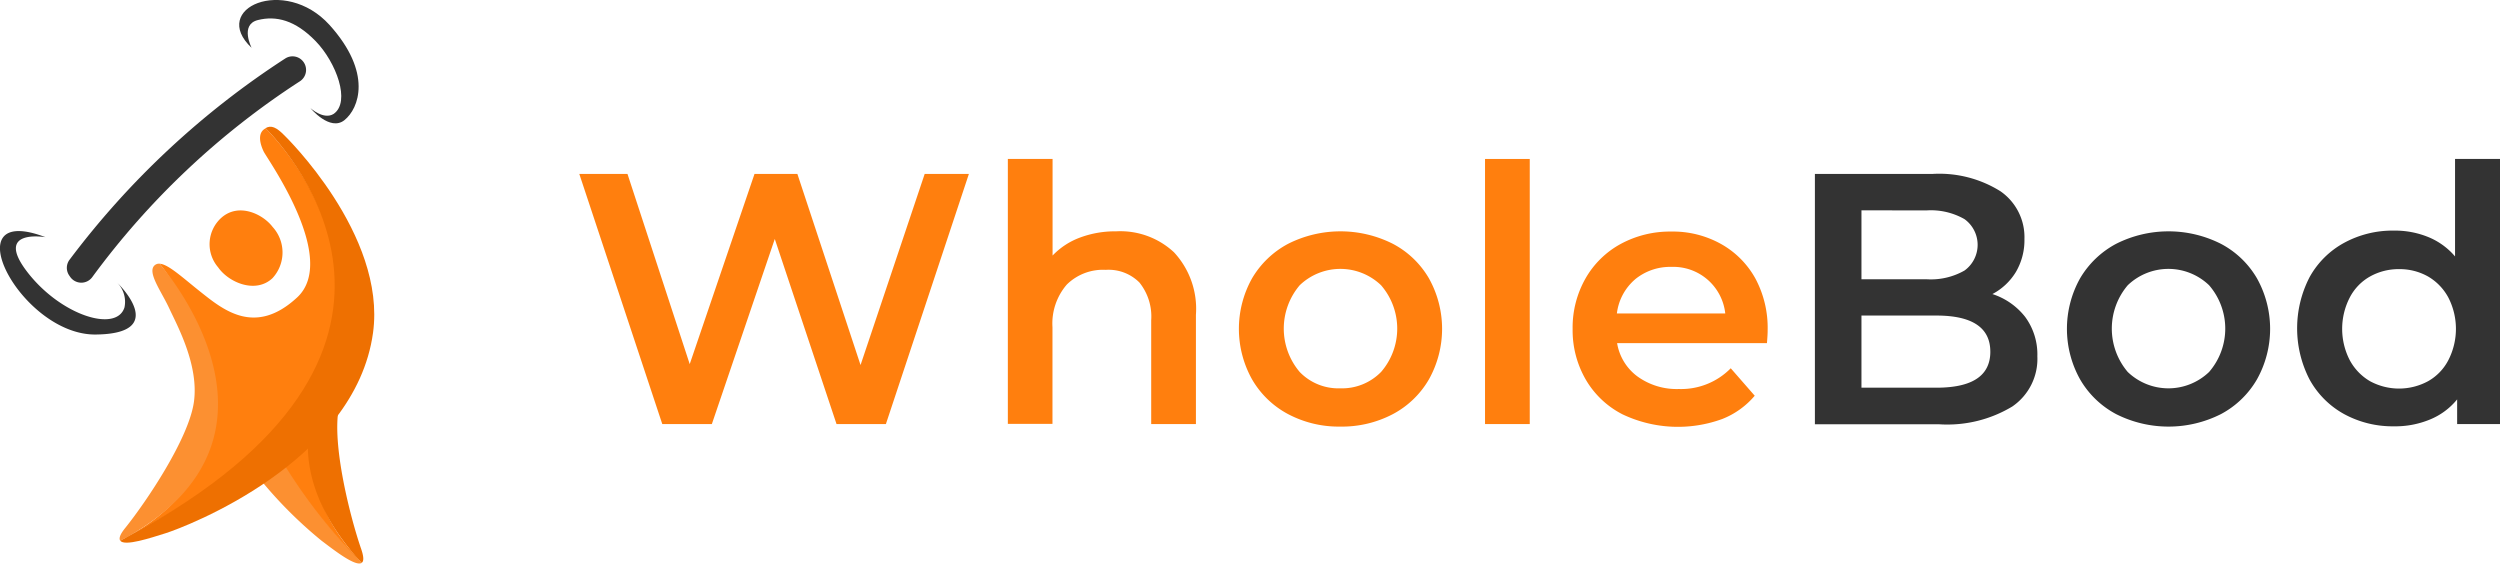
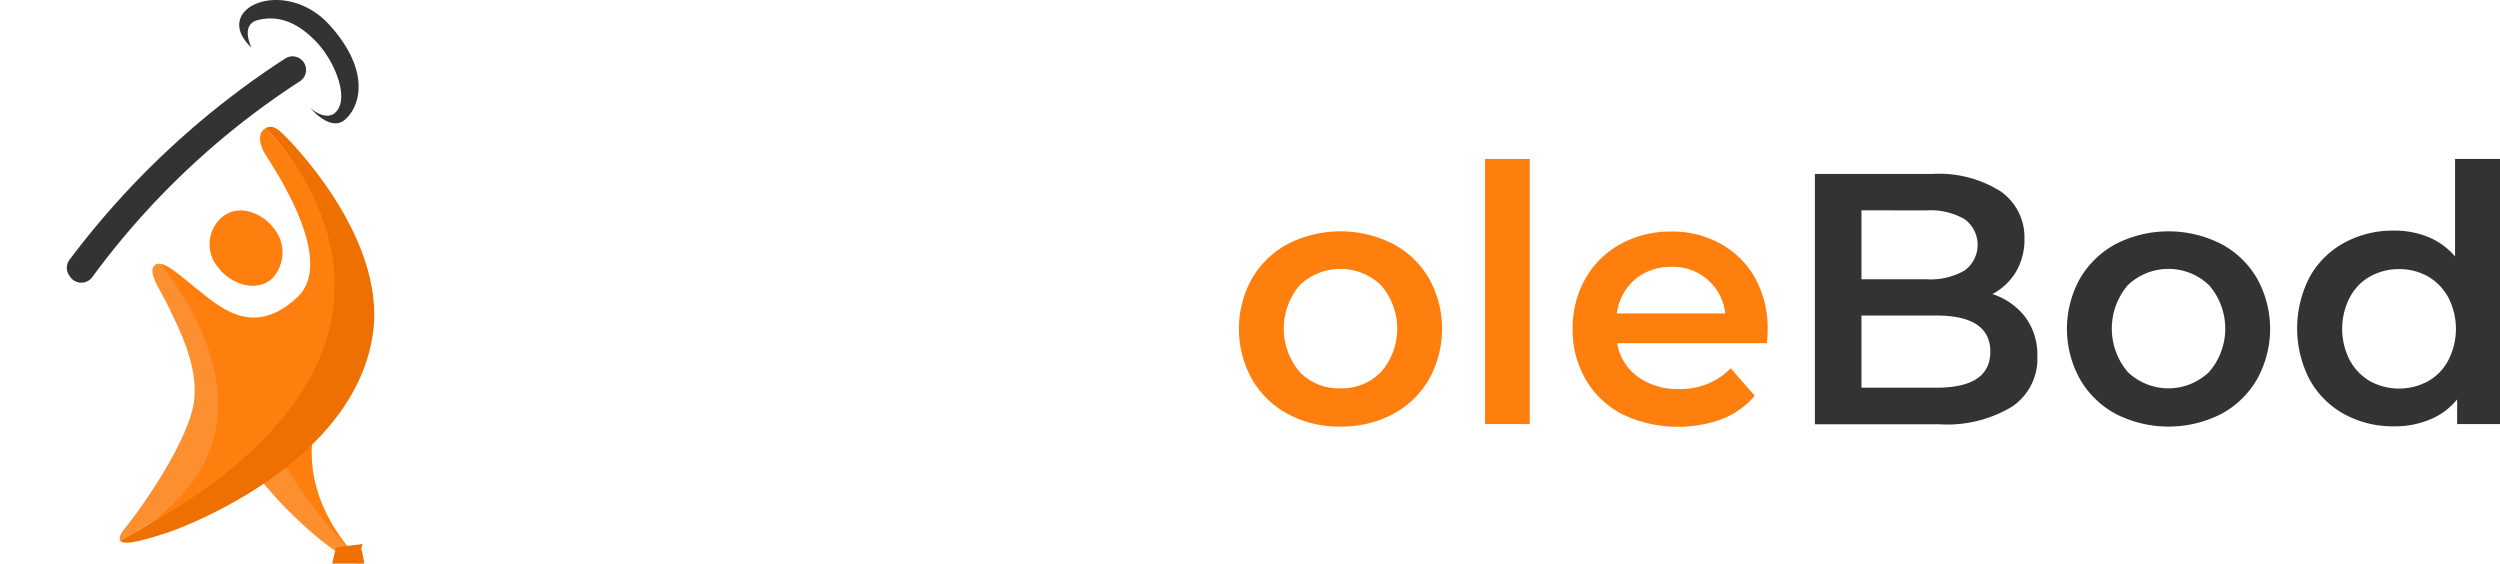
<svg xmlns="http://www.w3.org/2000/svg" width="173" height="39" viewBox="0 0 173 39">
  <g id="logo" transform="translate(3313 -75)">
    <rect id="logo-white" width="173" height="39" transform="translate(-3313 75)" fill="rgba(0,255,76,0)" />
    <g id="Group_48" data-name="Group 48" transform="translate(-3410.735 70.068)">
      <path id="Path_34" data-name="Path 34" d="M414.761,322.863c1.207-1.055,2.872-.234,3.537.647a2.621,2.621,0,0,1-.014,3.546c-1.174,1.1-3.037.289-3.757-.752A2.458,2.458,0,0,1,414.761,322.863Z" transform="translate(-301.696 -302.872)" fill="#ff7f0e" />
      <g id="Group_46" data-name="Group 46" transform="translate(97.735 4.932)">
        <path id="Path_31" data-name="Path 31" d="M436.1,636.632a37.531,37.531,0,0,1-6.749-9.932l-2.753.349a29.649,29.649,0,0,0,7.166,8.542c.858.647,2.34,1.812,2.776,1.537Q436.314,636.88,436.1,636.632Z" transform="translate(-411.513 -598.175)" fill="#fc9031" />
        <path id="Path_32" data-name="Path 32" d="M488.359,615.4l-4.459.564a38.073,38.073,0,0,0,7.317,10.387C487.446,622.35,487.221,618.547,488.359,615.4Z" transform="translate(-466.184 -587.394)" fill="#ff7f0e" />
-         <path id="Path_33" data-name="Path 33" d="M565.732,621.671c-.748-2.152-2.064-7.294-1.537-9.818a3.362,3.362,0,0,1,.092-.353l-1.812.229c-.927,2.881-.564,6.409,2.835,10.4.147.165.3.326.45.491C565.91,622.524,565.924,622.235,565.732,621.671Z" transform="translate(-540.735 -583.672)" fill="#ee7001" />
+         <path id="Path_33" data-name="Path 33" d="M565.732,621.671a3.362,3.362,0,0,1,.092-.353l-1.812.229c-.927,2.881-.564,6.409,2.835,10.4.147.165.3.326.45.491C565.91,622.524,565.924,622.235,565.732,621.671Z" transform="translate(-540.735 -583.672)" fill="#ee7001" />
        <path id="Path_35" data-name="Path 35" d="M279,226.94c11.676-5.964,3.987-17.676,2.73-19.167.606.037,1.583.959,2.863,1.973,1.564,1.239,3.757,3.042,6.652.362s-2.069-9.588-2.312-10.093-.427-1.2.014-1.537a1.314,1.314,0,0,1,.119-.078C290.694,200.052,303.778,214.287,279,226.94Z" transform="translate(-270.684 -189.524)" fill="#ff7f0e" />
        <path id="Path_36" data-name="Path 36" d="M278.807,421.524c-.193.106-.39.206-.587.312-.106-.151-.023-.427.353-.89,1.427-1.775,4.4-6.175,4.748-8.726s-1.165-5.285-1.711-6.464-1.546-2.5-1.009-2.977a.452.452,0,0,1,.349-.11C282.2,404.16,290.529,414.785,278.807,421.524Z" transform="translate(-269.9 -384.42)" fill="#fc9031" />
        <path id="Path_37" data-name="Path 37" d="M289.156,196.171c.39-.225.752-.064,1.317.514,0,0,7.06,6.845,6.12,13.653-1.239,8.974-12.965,13.428-14.364,13.869-1.028.321-2.812.918-3.129.514.2-.106.395-.216.583-.321C303.351,211.668,290.785,197.822,289.156,196.171Z" transform="translate(-270.78 -187.304)" fill="#ee7001" />
        <path id="Path_38" data-name="Path 38" d="M198.8,105.112l.06.087a.939.939,0,0,0,1.551.018,54.607,54.607,0,0,1,14.369-13.543.939.939,0,0,0,.078-1.5h0a.931.931,0,0,0-1.1-.073,58.272,58.272,0,0,0-14.933,13.933A.931.931,0,0,0,198.8,105.112Z" transform="translate(-194.015 -86.056)" fill="#333" />
        <path id="Path_39" data-name="Path 39" d="M459.4,8.242s-.83-1.606.431-1.922,2.583,0,4,1.459,2.445,4.207,1.243,5.037c-.688.431-1.6-.4-1.6-.4s1.344,1.633,2.349.83,1.959-3.276-1.037-6.593C461.686,3.242,456.479,5.5,459.4,8.242Z" transform="translate(-441.988 -4.932)" fill="#333" />
-         <path id="Path_40" data-name="Path 40" d="M100.885,353.892s-3.588-.624-1.271,2.395,6.184,4.23,6.735,2.464a1.88,1.88,0,0,0-.5-1.707s3.7,3.528-1.491,3.583S94.37,351.405,100.885,353.892Z" transform="translate(-97.735 -337.478)" fill="#333" />
      </g>
    </g>
    <g id="Group_50" data-name="Group 50" transform="translate(-3278.712 -818)">
      <g id="Group_51" data-name="Group 51" transform="translate(5.8 904)">
-         <path id="Path_41" data-name="Path 41" d="M32.759,910.5l-5.743,17.308H23.6L19.327,915l-4.355,12.809h-3.43L5.8,910.5H9.134l4.307,13.16,4.483-13.16h2.967l4.371,13.224L29.7,910.5Z" transform="translate(-5.8 -909.463)" fill="#ff7f0e" />
-         <path id="Path_42" data-name="Path 42" d="M203.2,910.461a5.747,5.747,0,0,1,1.515,4.323v7.561h-3.095v-7.178a3.753,3.753,0,0,0-.814-2.616,3.008,3.008,0,0,0-2.329-.877,3.559,3.559,0,0,0-2.7,1.021,4.123,4.123,0,0,0-.989,2.951v6.684H191.7V904h3.095v6.684a5.048,5.048,0,0,1,1.9-1.245,6.936,6.936,0,0,1,2.5-.431A5.449,5.449,0,0,1,203.2,910.461Z" transform="translate(-162.045 -904)" fill="#ff7f0e" />
        <path id="Path_43" data-name="Path 43" d="M295.314,948.05a6.281,6.281,0,0,1-2.5-2.409,7.165,7.165,0,0,1,0-6.987,6.344,6.344,0,0,1,2.5-2.393,8.042,8.042,0,0,1,7.242,0,6.241,6.241,0,0,1,2.5,2.393,7.165,7.165,0,0,1,0,6.987,6.276,6.276,0,0,1-2.5,2.409,7.562,7.562,0,0,1-3.637.861A7.481,7.481,0,0,1,295.314,948.05Zm6.429-2.919a4.585,4.585,0,0,0,0-6,4.066,4.066,0,0,0-5.631,0,4.636,4.636,0,0,0,0,6,3.715,3.715,0,0,0,2.808,1.132A3.774,3.774,0,0,0,301.742,945.131Z" transform="translate(-246.261 -930.391)" fill="#ff7f0e" />
        <path id="Path_44" data-name="Path 44" d="M398.7,904h3.095v18.345H398.7Z" transform="translate(-336.024 -904)" fill="#ff7f0e" />
        <path id="Path_45" data-name="Path 45" d="M450.148,943.221H439.779a3.583,3.583,0,0,0,1.42,2.313,4.635,4.635,0,0,0,2.855.861,4.82,4.82,0,0,0,3.589-1.436l1.659,1.9a5.657,5.657,0,0,1-2.249,1.611,8.932,8.932,0,0,1-6.891-.319,6.2,6.2,0,0,1-2.552-2.409,6.793,6.793,0,0,1-.909-3.494,6.871,6.871,0,0,1,.877-3.478,6.215,6.215,0,0,1,2.441-2.409,7.149,7.149,0,0,1,3.509-.862,6.82,6.82,0,0,1,3.446.862,6.12,6.12,0,0,1,2.377,2.393,7.217,7.217,0,0,1,.845,3.573C450.2,942.519,450.18,942.822,450.148,943.221Zm-9.141-4.4a3.688,3.688,0,0,0-1.244,2.345h7.5a3.616,3.616,0,0,0-3.733-3.222A3.815,3.815,0,0,0,441.007,938.818Z" transform="translate(-367.963 -930.475)" fill="#ff7f0e" />
      </g>
      <path id="Path_46" data-name="Path 46" d="M556.348,920.39a4.378,4.378,0,0,1,.846,2.728,3.989,3.989,0,0,1-1.739,3.478,8.707,8.707,0,0,1-5.041,1.228H541.8V910.5h8.12a7.971,7.971,0,0,1,4.722,1.2A3.86,3.86,0,0,1,556.3,915a4.343,4.343,0,0,1-.59,2.281,4.177,4.177,0,0,1-1.627,1.531A4.723,4.723,0,0,1,556.348,920.39Zm-11.326-7.37v4.77h4.546a4.689,4.689,0,0,0,2.584-.606,2.194,2.194,0,0,0,0-3.557,4.69,4.69,0,0,0-2.584-.606Zm8.917,9.779c0-1.659-1.244-2.5-3.733-2.5h-5.184v4.993h5.2C552.7,925.288,553.94,924.458,553.94,922.8Z" transform="translate(-450.497 -5.463)" fill="#333" />
      <path id="Path_47" data-name="Path 47" d="M654.514,948.05a6.281,6.281,0,0,1-2.5-2.409,7.166,7.166,0,0,1,0-6.987,6.344,6.344,0,0,1,2.5-2.393,8.042,8.042,0,0,1,7.242,0,6.24,6.24,0,0,1,2.5,2.393,7.165,7.165,0,0,1,0,6.987,6.275,6.275,0,0,1-2.5,2.409,8.042,8.042,0,0,1-7.242,0Zm6.429-2.919a4.585,4.585,0,0,0,0-6,4.066,4.066,0,0,0-5.631,0,4.636,4.636,0,0,0,0,6,4.066,4.066,0,0,0,5.631,0Z" transform="translate(-542.361 -26.391)" fill="#333" />
      <path id="Path_48" data-name="Path 48" d="M765.038,904v18.345h-2.967v-1.707a4.734,4.734,0,0,1-1.9,1.4,6.287,6.287,0,0,1-2.488.463,7.007,7.007,0,0,1-3.43-.845,6.06,6.06,0,0,1-2.393-2.393,7.71,7.71,0,0,1,0-7.083,6.017,6.017,0,0,1,2.393-2.377,7.005,7.005,0,0,1,3.43-.845,6.089,6.089,0,0,1,2.393.447,4.807,4.807,0,0,1,1.85,1.34V904Zm-4.977,15.378a3.522,3.522,0,0,0,1.4-1.452,4.733,4.733,0,0,0,0-4.339,3.726,3.726,0,0,0-1.4-1.452,4,4,0,0,0-2.01-.511,4.047,4.047,0,0,0-2.01.511,3.522,3.522,0,0,0-1.4,1.452,4.734,4.734,0,0,0,0,4.339,3.728,3.728,0,0,0,1.4,1.452,4.212,4.212,0,0,0,4.02,0Z" transform="translate(-626.325)" fill="#333" />
    </g>
  </g>
</svg>